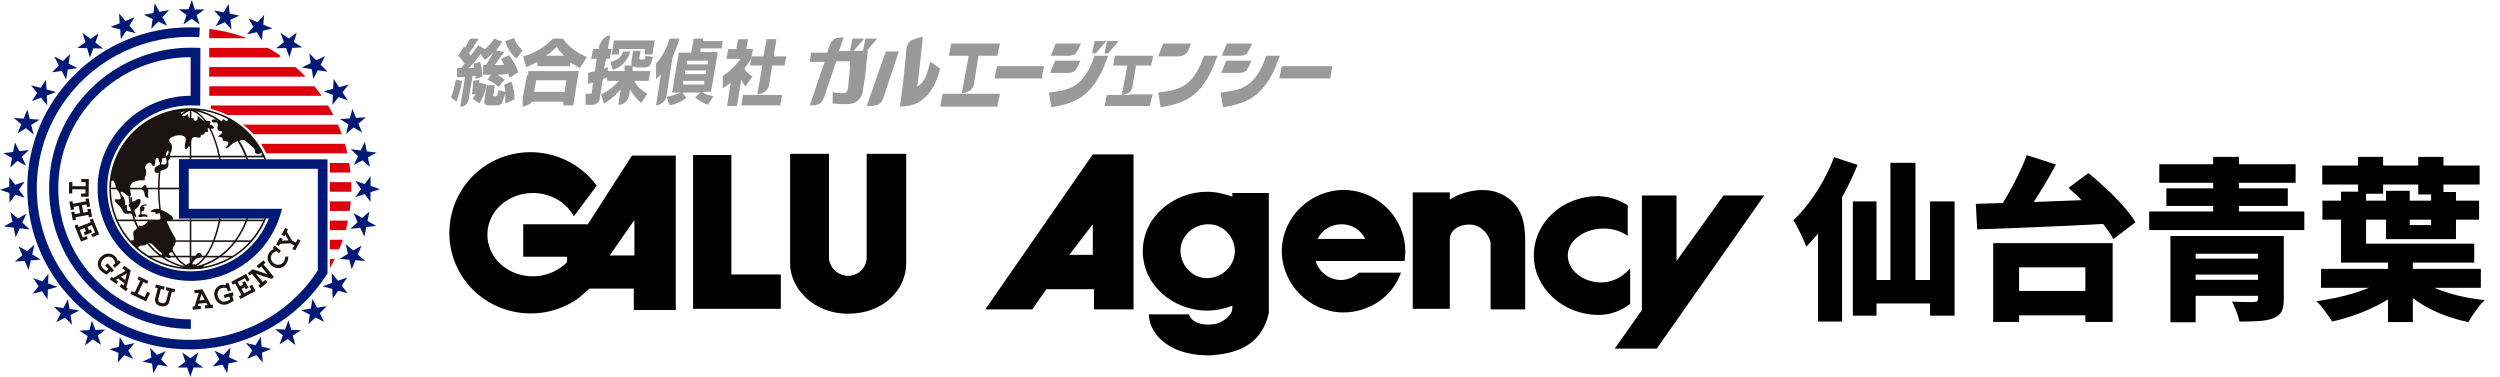
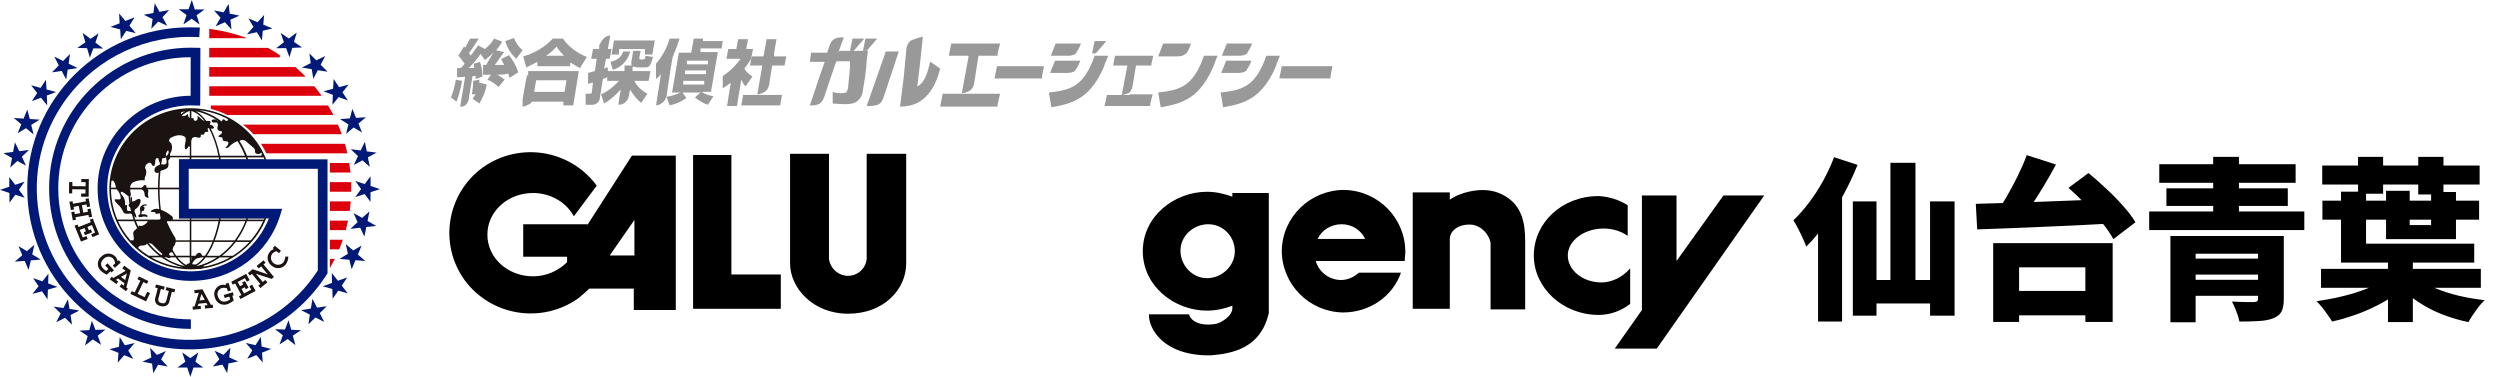
<svg xmlns="http://www.w3.org/2000/svg" width="345" height="52" viewBox="0 0 345 52" fill="none">
  <path d="M260.876 22.464H264.332V40.944H260.876V22.464ZM255.692 27.792H258.956V43.56H255.692V27.792ZM266.348 27.792H269.732V43.56H266.348V27.792ZM257.54 38.64H268.148V41.88H257.54V38.64ZM253.1 21.696L256.34 22.752C255.796 24.112 255.148 25.488 254.396 26.88C253.644 28.256 252.828 29.568 251.948 30.816C251.084 32.048 250.188 33.12 249.26 34.032C249.164 33.744 249.012 33.376 248.804 32.928C248.596 32.464 248.372 32 248.132 31.536C247.892 31.072 247.676 30.696 247.484 30.408C248.22 29.704 248.94 28.888 249.644 27.96C250.348 27.032 250.996 26.032 251.588 24.96C252.18 23.888 252.684 22.8 253.1 21.696ZM250.892 28.584L254.204 25.272V25.296V44.376H250.892V28.584ZM276.62 40.152H289.7V43.512H276.62V40.152ZM275.06 33.552H291.548V44.424H287.78V36.888H278.636V44.424H275.06V33.552ZM279.692 21.408L283.724 22.704C283.18 23.728 282.596 24.752 281.972 25.776C281.364 26.784 280.756 27.736 280.148 28.632C279.54 29.528 278.956 30.328 278.396 31.032L275.228 29.784C275.772 29.032 276.316 28.184 276.86 27.24C277.42 26.28 277.948 25.296 278.444 24.288C278.94 23.28 279.356 22.32 279.692 21.408ZM285.452 25.92L288.212 23.88C288.996 24.52 289.804 25.232 290.636 26.016C291.484 26.8 292.268 27.6 292.988 28.416C293.708 29.216 294.276 29.968 294.692 30.672L291.644 33C291.276 32.312 290.756 31.552 290.084 30.72C289.412 29.888 288.668 29.056 287.852 28.224C287.036 27.376 286.236 26.608 285.452 25.92ZM272.66 28.128C273.908 28.096 275.292 28.056 276.812 28.008C278.332 27.96 279.924 27.904 281.588 27.84C283.252 27.776 284.932 27.712 286.628 27.648C288.324 27.584 289.98 27.52 291.596 27.456L291.452 30.84C289.804 30.936 288.132 31.024 286.436 31.104C284.756 31.168 283.1 31.24 281.468 31.32C279.852 31.384 278.308 31.448 276.836 31.512C275.38 31.56 274.052 31.608 272.852 31.656L272.66 28.128ZM299.516 32.568H312.62V35.016H302.996V44.472H299.516V32.568ZM311.612 32.568H315.164V41.256C315.164 42.04 315.052 42.632 314.828 43.032C314.604 43.432 314.212 43.736 313.652 43.944C313.092 44.152 312.428 44.272 311.66 44.304C310.892 44.352 310.02 44.376 309.044 44.376C308.964 43.96 308.82 43.488 308.612 42.96C308.42 42.448 308.22 42 308.012 41.616C308.364 41.632 308.748 41.648 309.164 41.664C309.596 41.68 309.988 41.688 310.34 41.688C310.692 41.688 310.924 41.688 311.036 41.688C311.26 41.672 311.412 41.632 311.492 41.568C311.572 41.504 311.612 41.384 311.612 41.208V32.568ZM301.724 35.688H312.548V37.896H301.724V35.688ZM296.588 29.184H317.996V31.752H296.588V29.184ZM297.98 22.656H316.796V25.224H297.98V22.656ZM298.964 25.992H315.716V28.416H298.964V25.992ZM301.724 38.616H312.644V40.824H301.724V38.616ZM305.42 21.648H308.972V30.936H305.42V21.648ZM320.468 22.848H342.188V25.464H320.468V22.848ZM320.492 27.696H342.116V30.312H320.492V27.696ZM325.412 21.648H328.868V26.736H325.412V21.648ZM333.716 21.648H337.196V26.832H333.716V21.648ZM320.3 37.104H342.356V39.72H320.3V37.104ZM329.54 35.688H332.972V44.448H329.54V35.688ZM328.844 38.688L331.412 39.912C330.836 40.424 330.18 40.912 329.444 41.376C328.708 41.824 327.916 42.24 327.068 42.624C326.236 43.008 325.372 43.344 324.476 43.632C323.596 43.936 322.716 44.184 321.836 44.376C321.676 44.104 321.468 43.792 321.212 43.44C320.972 43.088 320.716 42.744 320.444 42.408C320.172 42.072 319.916 41.792 319.676 41.568C320.54 41.44 321.412 41.288 322.292 41.112C323.172 40.92 324.02 40.704 324.836 40.464C325.652 40.208 326.404 39.936 327.092 39.648C327.78 39.344 328.364 39.024 328.844 38.688ZM333.692 38.352C334.316 38.88 335.108 39.352 336.068 39.768C337.028 40.168 338.092 40.512 339.26 40.8C340.428 41.072 341.636 41.28 342.884 41.424C342.628 41.664 342.356 41.96 342.068 42.312C341.796 42.68 341.532 43.048 341.276 43.416C341.02 43.8 340.812 44.144 340.652 44.448C339.692 44.256 338.756 44 337.844 43.68C336.948 43.376 336.084 43.008 335.252 42.576C334.436 42.144 333.676 41.664 332.972 41.136C332.268 40.592 331.636 40 331.076 39.36L333.692 38.352ZM323.06 26.448H326.516V33.624H341.444V36.24H323.06V26.448ZM329.276 26.328H332.54V31.056H335.492V26.496H338.924V33H329.276V26.328Z" fill="black" />
  <g clip-path="url(#clip0_108_854)">
-     <path d="M38.616 32.815L38.105 33.762L38.488 33.965L38.659 33.652L40.082 33.576L40.619 33.864L40.346 34.362L40.73 34.565L41.472 33.187L41.088 32.984L40.824 33.475L40.295 33.187L39.571 31.97L39.741 31.648L39.358 31.445L38.846 32.392L39.23 32.595L39.349 32.375L39.827 33.17L38.897 33.212L39.017 33.001L38.624 32.79L38.616 32.815Z" fill="#1A1311" />
    <path d="M37.218 34.776C36.766 35.326 36.852 36.138 37.406 36.594C37.431 36.611 37.448 36.628 37.474 36.645C38.002 37.144 38.846 37.127 39.349 36.594C39.366 36.569 39.392 36.552 39.409 36.527C39.656 36.205 39.784 35.808 39.792 35.411H39.375C39.358 35.724 39.247 36.019 39.059 36.265C38.667 36.637 38.045 36.628 37.67 36.239C37.355 35.918 37.303 35.428 37.542 35.047C37.704 34.861 37.917 34.726 38.147 34.658L38.497 34.937L38.77 34.607L37.917 33.914L37.644 34.252L37.798 34.379C37.559 34.447 37.355 34.59 37.201 34.785L37.218 34.776Z" fill="#1A1311" />
    <path d="M26.571 42.31L26.614 42.741L27.731 42.632L27.688 42.2L27.287 42.242L27.39 41.913L28.481 41.803L28.651 42.107L28.259 42.15L28.302 42.581L29.401 42.471L29.359 42.04L29.095 42.065L27.944 39.926L26.81 40.036L26.853 40.467L27.432 40.408L26.853 42.285L26.571 42.31ZM27.807 40.56L28.259 41.389L27.526 41.465L27.807 40.56Z" fill="#1A1311" />
    <path d="M34.2 37.684L34.481 38.023L34.763 37.794L35.922 39.19L35.649 39.418L35.931 39.756L36.894 38.97L36.613 38.632L36.263 38.919L35.317 37.778L37.482 38.488L37.806 38.226L36.365 36.492L36.647 36.264L36.365 35.926L35.411 36.704L35.692 37.042L36.033 36.763L36.945 37.862L34.865 37.152L34.209 37.684H34.2Z" fill="#1A1311" />
    <path d="M31.916 38.903L32.121 39.284L32.445 39.115L33.306 40.704L32.973 40.882L33.178 41.262L35.266 40.146L34.797 39.284L34.414 39.487L34.67 39.969L33.672 40.501L33.331 39.876L33.775 39.639L33.919 39.909L34.303 39.706L33.8 38.785L33.416 38.988L33.561 39.258L33.118 39.495L32.803 38.912L33.8 38.379L34.064 38.869L34.448 38.666L33.971 37.787L31.891 38.903H31.916Z" fill="#1A1311" />
    <path d="M30.467 39.334C29.776 39.562 29.401 40.298 29.631 40.991C29.64 41.016 29.648 41.05 29.665 41.075C29.844 41.769 30.552 42.192 31.251 42.014C31.294 42.006 31.328 41.997 31.37 41.98C31.694 41.862 31.993 41.684 32.257 41.464L32.052 40.805L32.257 40.746L32.129 40.331L30.876 40.712L31.004 41.126L31.643 40.932L31.762 41.329L31.617 41.414C31.498 41.481 31.37 41.541 31.234 41.574C30.995 41.667 30.722 41.642 30.492 41.515C30.288 41.371 30.143 41.169 30.083 40.932C29.887 40.492 30.083 39.976 30.526 39.782C30.552 39.773 30.578 39.765 30.603 39.757C30.842 39.689 31.089 39.706 31.319 39.79L31.447 40.205L31.865 40.078L31.541 39.029L31.123 39.156L31.183 39.359C30.953 39.275 30.705 39.275 30.475 39.342L30.467 39.334Z" fill="#1A1311" />
    <path d="M14.739 37.904L15.251 37.44L15.396 37.592L15.72 37.296L14.842 36.332L14.518 36.628L14.97 37.118L14.654 37.397L14.518 37.304C14.407 37.228 14.296 37.127 14.211 37.025C14.023 36.848 13.93 36.594 13.947 36.34C13.989 36.095 14.117 35.884 14.313 35.723C14.629 35.359 15.183 35.317 15.558 35.63C15.583 35.647 15.6 35.672 15.617 35.689C15.779 35.875 15.873 36.103 15.89 36.349L15.566 36.636L15.856 36.958L16.674 36.222L16.376 35.901L16.214 36.044C16.189 35.799 16.086 35.579 15.916 35.402C15.413 34.877 14.577 34.852 14.049 35.351C14.023 35.368 14.006 35.393 13.981 35.419C13.418 35.867 13.341 36.687 13.793 37.236C13.819 37.27 13.844 37.296 13.87 37.321C14.117 37.558 14.407 37.761 14.722 37.896L14.739 37.904Z" fill="#1A1311" />
    <path d="M9.539 25.121L9.521 26.686H9.965V26.119L11.797 26.136V26.711H11.201V27.151H12.232L12.258 24.707H11.226V25.13H11.815V25.705L9.99 25.688V25.121H9.556H9.539Z" fill="#1A1311" />
    <path d="M20.715 40.45L20.314 40.264L19.956 41.008L18.992 40.552L19.777 38.92L20.288 39.165L20.476 38.776L19.163 38.15L18.975 38.539L19.376 38.734L18.583 40.366L18.183 40.171L17.995 40.56L20.152 41.592L20.706 40.45H20.715Z" fill="#1A1311" />
    <path d="M13.111 32.105L12.591 32.316L12.753 32.722L13.682 32.35L12.804 30.16L12.395 30.321L12.531 30.659L10.835 31.335L10.698 30.989L10.289 31.149L11.176 33.339L12.096 32.976L11.934 32.57L11.423 32.773L11.005 31.733L11.67 31.471L11.858 31.927L11.568 32.046L11.73 32.452L12.71 32.063L12.548 31.657L12.258 31.775L12.071 31.31L12.693 31.065L13.119 32.105H13.111Z" fill="#1A1311" />
    <path d="M17.135 36.68L16.87 37.026L17.339 37.373L15.634 38.362L15.413 38.193L15.148 38.54L16.052 39.208L16.316 38.861L15.992 38.616L16.291 38.438L17.169 39.089L17.084 39.428L16.768 39.191L16.504 39.538L17.382 40.189L17.646 39.842L17.433 39.681L18.047 37.331L17.135 36.654V36.68ZM17.28 38.65L16.691 38.21L17.51 37.737L17.28 38.65Z" fill="#1A1311" />
    <path d="M21.593 41.93C21.746 42.09 21.951 42.2 22.172 42.242C22.368 42.293 22.564 42.293 22.76 42.259C23.076 42.175 23.323 41.913 23.374 41.592L23.715 40.264L24.065 40.349L24.175 39.926L22.974 39.621L22.863 40.044L23.297 40.154L22.991 41.355C22.888 41.752 22.726 41.938 22.274 41.82C21.771 41.693 21.814 41.397 21.874 41.152L22.198 39.875L22.615 39.985L22.726 39.562L21.524 39.258L21.413 39.681L21.771 39.774L21.456 41.008C21.32 41.321 21.371 41.676 21.593 41.938V41.93Z" fill="#1A1311" />
    <path d="M10.272 29.196L9.838 29.272L10.051 30.405L10.485 30.329L10.417 29.983L12.207 29.653L12.275 29.999L12.71 29.923L12.497 28.79L12.062 28.866L12.131 29.221L11.491 29.34L11.304 28.334L11.943 28.215L12.011 28.579L12.446 28.503L12.233 27.361L11.798 27.437L11.866 27.784L10.076 28.114L10.008 27.767L9.573 27.843L9.786 28.985L10.221 28.909L10.153 28.545L10.869 28.41L11.056 29.416L10.332 29.551L10.264 29.188L10.272 29.196Z" fill="#1A1311" />
    <path d="M50.321 26.779L51.131 27.861V26.517L52.435 26.102L51.139 25.663V24.318L50.33 25.401L49.034 24.978L49.827 26.094L49.025 27.193L50.321 26.779Z" fill="#001976" />
    <path d="M49.749 20.759L48.402 20.59L49.4 21.537L48.829 22.771L50.022 22.12L51.028 23.033L50.772 21.714L51.966 21.063L50.61 20.885L50.355 19.566L49.758 20.784L49.749 20.759Z" fill="#001976" />
    <path d="M41.669 9.318L43.024 9.555L43.237 10.89L43.859 9.69L45.206 9.893L44.252 8.937L44.874 7.737L43.646 8.328L42.692 7.373L42.879 8.709L41.66 9.318H41.669Z" fill="#001976" />
    <path d="M13.171 45.524L12.685 44.256L12.318 45.558L10.963 45.626L12.097 46.37L11.73 47.672L12.813 46.843L13.947 47.587L13.486 46.319L14.552 45.482L13.179 45.524H13.171Z" fill="#001976" />
-     <path d="M2.736 31.504L4.092 31.657L3.086 30.726L3.64 29.492L2.455 30.16L1.44 29.264L1.713 30.583L0.528 31.251L1.884 31.42L2.157 32.739L2.736 31.513V31.504Z" fill="#001976" />
    <path d="M6.65 39.115L6.684 37.762L5.848 38.827L4.561 38.379L5.32 39.495L4.484 40.56L5.797 40.197L6.556 41.313L6.616 39.96L7.928 39.588L6.641 39.115H6.65Z" fill="#001976" />
    <path d="M9.599 42.631L9.369 41.295L8.755 42.504L7.408 42.31L8.371 43.257L7.758 44.466L8.977 43.857L9.94 44.804L9.735 43.468L10.946 42.851L9.591 42.631H9.599Z" fill="#001976" />
    <path d="M1.313 27.971L2.114 26.88L3.41 27.286L2.609 26.178L3.393 25.07L2.097 25.502L1.279 24.428V25.772L0 26.203L1.296 26.626L1.313 27.971Z" fill="#001976" />
    <path d="M4.45 35.089L4.748 33.77L3.717 34.657L2.549 33.972L3.077 35.215L2.046 36.103L3.41 36.002L3.938 37.245L4.262 35.934L5.618 35.824L4.45 35.105V35.089Z" fill="#001976" />
    <path d="M12.02 6.663L12.403 7.957L12.88 6.672L14.244 6.697L13.162 5.877L13.605 4.6L12.488 5.361L11.406 4.541L11.781 5.843L10.664 6.604L12.028 6.655L12.02 6.663Z" fill="#001976" />
    <path d="M4.382 13.951L5.661 13.486L6.513 14.543L6.462 13.181L7.732 12.7L6.419 12.344L6.343 11L5.601 12.125L4.288 11.769L5.132 12.835L4.39 13.959L4.382 13.951Z" fill="#001976" />
    <path d="M2.43 18.389L3.589 17.688L4.629 18.558L4.314 17.231L5.465 16.512L4.109 16.419L3.768 15.117L3.257 16.369L1.901 16.276L2.941 17.155L2.43 18.398V18.389Z" fill="#001976" />
    <path d="M8.499 9.766L9.13 10.967L9.343 9.614L10.69 9.385L9.471 8.785L9.658 7.449L8.712 8.413L7.493 7.813L8.115 9.022L7.169 9.986L8.516 9.783L8.499 9.766Z" fill="#001976" />
    <path d="M43.74 42.437L43.126 41.236L42.896 42.581L41.549 42.801L42.759 43.418L42.563 44.754L43.526 43.807L44.737 44.424L44.132 43.206L45.095 42.259L43.748 42.454L43.74 42.437Z" fill="#001976" />
    <path d="M40.185 45.497L39.818 44.195L39.324 45.472L37.96 45.43L39.034 46.267L38.574 47.535L39.699 46.791L40.765 47.628L40.407 46.318L41.532 45.574L40.176 45.506L40.185 45.497Z" fill="#001976" />
    <path d="M47.908 38.293L46.63 38.741L45.786 37.676L45.82 39.037L44.541 39.511L45.854 39.883L45.913 41.227L46.672 40.111L47.985 40.483L47.158 39.409L47.917 38.293H47.908Z" fill="#001976" />
    <path d="M49.912 33.88L48.744 34.565L47.712 33.685L48.011 35.022L46.852 35.732L48.207 35.842L48.531 37.152L49.051 35.909L50.406 36.019L49.383 35.123L49.903 33.88H49.912Z" fill="#001976" />
-     <path d="M50.994 29.162L49.98 30.067L48.795 29.407L49.349 30.659L48.352 31.58L49.707 31.428L50.287 32.646L50.551 31.327L51.906 31.174L50.721 30.498L50.986 29.171L50.994 29.162Z" fill="#001976" />
+     <path d="M50.994 29.162L49.98 30.067L48.795 29.407L49.349 30.659L48.352 31.58L49.707 31.428L50.287 32.646L50.551 31.327L51.906 31.174L50.721 30.498L50.986 29.171Z" fill="#001976" />
    <path d="M31.796 47.975L30.85 48.965L29.606 48.407L30.27 49.582L29.358 50.58L30.688 50.317L31.353 51.493L31.532 50.148L32.862 49.886L31.634 49.311L31.796 47.967V47.975Z" fill="#001976" />
    <path d="M36.102 47.823L35.991 46.478L35.258 47.637L33.928 47.333L34.814 48.356L34.115 49.514L35.368 48.998L36.255 50.021L36.161 48.668L37.414 48.153L36.093 47.823H36.102Z" fill="#001976" />
    <path d="M22.914 48.423L21.66 48.981L20.723 47.992L20.885 49.328L19.657 49.911L20.987 50.174L21.149 51.51L21.823 50.334L23.152 50.588L22.232 49.59L22.897 48.415L22.914 48.423Z" fill="#001976" />
    <path d="M27.381 48.627L26.256 49.422L25.147 48.635L25.574 49.921L24.482 50.724H25.838L26.264 52.009L26.699 50.724H28.054L26.963 49.921L27.372 48.635L27.381 48.627Z" fill="#001976" />
    <path d="M17.245 47.662L16.52 46.512L16.418 47.856L15.097 48.186L16.35 48.693L16.247 50.038L17.143 49.014L18.396 49.53L17.697 48.372L18.575 47.34L17.236 47.645L17.245 47.662Z" fill="#001976" />
    <path d="M1.398 23.126L2.395 22.213L3.588 22.864L3.017 21.621L4.006 20.691L2.659 20.86L2.063 19.643L1.807 20.962L0.46 21.131L1.653 21.799L1.406 23.126H1.398Z" fill="#001976" />
    <path d="M16.581 4.066L16.675 5.411L17.416 4.261L18.738 4.582L17.86 3.542L18.567 2.392L17.305 2.891L16.436 1.859L16.513 3.212L15.251 3.711L16.564 4.058L16.581 4.066Z" fill="#001976" />
    <path d="M45.522 35.732V37.018C45.76 36.595 45.99 36.172 46.212 35.732H45.522Z" fill="#DC000C" />
    <path d="M47.312 33.086H45.522V34.405H46.809C46.988 33.974 47.158 33.534 47.312 33.086Z" fill="#DC000C" />
    <path d="M48.48 25.999C48.48 25.712 48.48 25.424 48.462 25.137H45.522V26.456H48.471C48.471 26.303 48.471 26.151 48.471 25.999H48.48Z" fill="#DC000C" />
    <path d="M48.403 27.793H45.522V29.112H48.258C48.318 28.672 48.369 28.233 48.403 27.793Z" fill="#DC000C" />
    <path d="M48.028 30.439H45.522V31.759H47.712C47.832 31.327 47.934 30.888 48.028 30.439Z" fill="#DC000C" />
    <path d="M29.095 14.551V15.024C29.879 15.227 30.646 15.506 31.371 15.87H46.008C45.777 15.422 45.522 14.982 45.266 14.551H29.103H29.095Z" fill="#DC000C" />
    <path d="M34.976 18.516H47.166C47.004 18.068 46.825 17.628 46.638 17.197H33.544C34.055 17.595 34.533 18.034 34.968 18.516H34.976Z" fill="#DC000C" />
    <path d="M48.369 23.809C48.326 23.37 48.266 22.922 48.198 22.49H45.522V23.809H48.369Z" fill="#DC000C" />
    <path d="M47.601 19.844H36.008C36.289 20.267 36.536 20.706 36.758 21.163H47.942C47.84 20.715 47.729 20.275 47.601 19.844Z" fill="#DC000C" />
    <path d="M48.079 17.148L47.763 18.467L48.803 17.596L49.971 18.298L49.459 17.055L50.499 16.184L49.136 16.268L48.624 15.025L48.283 16.336L46.928 16.437L48.087 17.173L48.079 17.148Z" fill="#001976" />
    <path d="M43.373 11.904H28.881V13.223H44.396C44.072 12.767 43.731 12.327 43.381 11.904H43.373Z" fill="#DC000C" />
    <path d="M38.625 7.618C38.088 7.255 37.534 6.916 36.963 6.604H28.873V7.923H38.617V7.618H38.625Z" fill="#DC000C" />
    <path d="M45.93 13.105L45.879 14.458L46.731 13.401L48.01 13.858L47.26 12.733L48.112 11.676L46.791 12.023L46.041 10.898L45.964 12.243L44.651 12.598L45.93 13.088V13.105Z" fill="#001976" />
    <path d="M20.885 3.965L21.84 2.984L23.076 3.559L22.42 2.375L23.34 1.386L22.011 1.631L21.354 0.447L21.167 1.792L19.837 2.037L21.056 2.629L20.877 3.965H20.885Z" fill="#001976" />
    <path d="M25.31 3.365L26.444 2.587L27.543 3.382L27.134 2.097L28.234 1.302H26.878L26.469 0L26.017 1.277H24.662L25.745 2.08L25.31 3.357V3.365Z" fill="#001976" />
    <path d="M40.765 9.258H28.873V10.577H42.171C41.72 10.112 41.251 9.672 40.765 9.258Z" fill="#DC000C" />
    <path d="M28.873 3.982V5.276H34.099C32.419 4.633 30.663 4.202 28.873 3.982Z" fill="#DC000C" />
    <path d="M35.437 4.431L36.144 5.589L36.263 4.245L37.585 3.923L36.331 3.399L36.451 2.055L35.539 3.069L34.286 2.545L34.976 3.712L34.081 4.735L35.428 4.448L35.437 4.431Z" fill="#001976" />
    <path d="M39.477 6.629L39.946 7.898L40.329 6.604L41.693 6.545L40.568 5.784L40.952 4.49L39.861 5.31L38.735 4.549L39.179 5.826L38.105 6.655L39.477 6.638V6.629Z" fill="#001976" />
    <path d="M29.768 3.619L31.03 3.069L31.95 4.067L31.797 2.722L33.033 2.156L31.703 1.885L31.55 0.541L30.859 1.708L29.529 1.437L30.433 2.443L29.759 3.619H29.768Z" fill="#001976" />
    <path d="M19.334 29.585C19.334 29.585 18.992 29.568 19.137 29.906C19.137 29.906 19.154 30.033 19.53 29.94C19.768 29.856 20.024 29.856 20.263 29.94C20.263 29.94 20.561 29.83 20.229 29.678C20.229 29.678 20.067 29.5 19.64 29.577C19.64 29.577 19.444 29.661 19.572 29.12L19.819 29.103C19.819 29.103 20.101 28.553 19.854 28.57C19.854 28.57 19.657 28.444 19.964 28.376C19.964 28.376 20.425 28.393 20.212 28.215C20.212 28.215 19.751 28.131 19.572 28.376C19.572 28.376 19.308 28.427 19.308 28.892C19.359 29.12 19.376 29.365 19.342 29.602L19.334 29.585Z" fill="#1A1311" />
    <path d="M36.733 21.992C34.473 16.277 27.969 13.461 22.207 15.71C16.444 17.959 13.605 24.402 15.873 30.118C17.561 34.371 21.695 37.17 26.307 37.17C26.665 37.17 27.014 37.153 27.355 37.119C27.517 37.119 27.662 37.119 27.773 37.119C27.816 37.102 27.85 37.085 27.884 37.06C31.865 36.493 35.232 33.864 36.724 30.16V30.101H24.764V22.06H36.741V22.001L36.733 21.992ZM26.682 36.502C26.682 36.502 26.443 36.468 26.588 36.248C26.588 36.248 26.938 35.622 27.347 35.622C27.475 35.614 27.603 35.58 27.713 35.521H28.123C27.824 35.91 27.449 36.248 27.032 36.51C26.921 36.468 26.793 36.459 26.682 36.51V36.502ZM27.159 36.722V36.688C27.637 36.375 28.054 35.977 28.387 35.521H29.947C29.094 36.079 28.148 36.493 27.159 36.722ZM28.549 35.301C28.958 34.701 29.291 34.058 29.555 33.39H32.248C31.686 34.117 31.012 34.76 30.271 35.301H28.549ZM28.08 36.798C28.08 36.798 28.114 36.713 28.123 36.671C28.915 36.392 29.657 36.003 30.339 35.521H31.729C30.595 36.163 29.359 36.595 28.072 36.806L28.08 36.798ZM32.104 35.301H30.637C31.353 34.752 31.984 34.109 32.53 33.39H34.422C33.74 34.126 32.965 34.777 32.112 35.301H32.104ZM34.226 30.152H36.477C36.451 30.203 36.434 30.253 36.417 30.304H34.175C34.192 30.253 34.201 30.203 34.218 30.152H34.226ZM36.315 30.524C35.88 31.479 35.3 32.367 34.61 33.162H32.675C33.263 32.35 33.732 31.462 34.09 30.524H36.306H36.315ZM30.458 30.152H33.996C33.979 30.203 33.962 30.253 33.945 30.304H30.433C30.433 30.253 30.441 30.203 30.458 30.152ZM33.86 30.524C33.502 31.462 33.007 32.35 32.41 33.162H29.64C29.964 32.3 30.211 31.42 30.39 30.524H33.86ZM26.409 30.152H30.228C30.22 30.203 30.211 30.253 30.203 30.304H26.401V30.152H26.409ZM26.409 30.524H30.16C29.981 31.42 29.734 32.308 29.41 33.162H26.401V30.524H26.409ZM26.409 33.382H29.325C29.06 34.058 28.711 34.701 28.285 35.293H27.867C27.867 35.233 27.867 35.174 27.841 35.123C27.841 35.123 27.509 34.54 27.049 35.183C27.032 35.225 27.006 35.259 26.972 35.301H26.401V33.39L26.409 33.382ZM26.409 35.521H26.46C26.426 35.639 26.418 35.758 26.435 35.885C26.435 35.918 26.418 35.952 26.401 35.986V35.529L26.409 35.521ZM25.02 15.482C25.199 15.431 25.378 15.38 25.557 15.347C25.344 15.465 25.148 15.609 24.968 15.769C24.951 15.676 24.968 15.575 25.011 15.49L25.02 15.482ZM23.195 20.733C23.315 20.902 23.306 21.13 23.178 21.291C23.119 21.35 23.067 21.426 23.033 21.502H22.914C22.914 21.502 22.906 21.468 22.897 21.451C22.872 21.181 22.991 20.91 23.195 20.733ZM22.394 21.866C22.445 21.832 22.496 21.823 22.556 21.823C22.667 21.84 22.786 21.806 22.872 21.73H22.948C22.914 21.883 22.931 22.043 22.991 22.178C23.067 22.796 22.607 22.694 22.607 22.694C22.488 22.677 22.369 22.677 22.249 22.694C22.283 22.407 22.334 22.136 22.386 21.857L22.394 21.866ZM18.584 25.07C19.027 24.893 19.504 24.833 19.973 24.893C19.939 24.656 19.99 24.419 20.11 24.216C20.237 23.878 20.212 23.506 20.033 23.193C20.007 22.922 20.152 22.669 20.399 22.55C20.74 22.288 20.885 22.593 20.885 22.593C21.047 23.049 21.328 22.855 21.328 22.855C21.405 22.627 21.439 22.39 21.431 22.153C21.533 21.595 21.874 21.891 21.874 21.891C21.934 22.314 22.011 22.441 22.079 22.457C22.062 22.55 22.045 22.643 22.036 22.745C21.9 22.779 21.772 22.838 21.652 22.914C21.388 23.049 21.252 23.345 21.328 23.633C21.414 23.827 21.635 23.92 21.831 23.836C21.857 23.827 21.883 23.81 21.908 23.793C21.84 24.478 21.806 25.18 21.806 25.907H20.212C20.212 25.907 20.212 25.873 20.212 25.857C20.246 25.561 20.084 25.552 20.084 25.552C19.888 25.451 19.709 25.78 19.709 25.78C19.649 25.814 19.59 25.857 19.538 25.907H17.961C17.953 25.527 18.2 25.189 18.575 25.079L18.584 25.07ZM19.513 26.119C19.573 26.178 19.649 26.229 19.734 26.254C19.854 26.381 19.922 26.541 19.948 26.71C19.93 27.167 20.178 27.201 20.178 27.201C20.57 27.497 20.485 27.116 20.485 27.116C20.34 26.905 20.468 26.372 20.468 26.372C20.519 26.144 20.34 26.144 20.34 26.144C20.331 26.136 20.323 26.127 20.314 26.119H21.806C21.806 27.04 21.866 27.953 21.976 28.867C21.61 28.748 21.201 28.816 20.894 29.061C20.894 29.061 20.553 29.273 21.269 29.273C21.269 29.273 21.516 29.239 21.448 29.433C21.448 29.433 21.482 29.628 21.891 29.45C21.942 29.433 21.993 29.433 22.045 29.433C22.079 29.67 22.121 29.907 22.164 30.143C22.121 30.211 22.053 30.27 21.976 30.304H21.269C21.149 30.287 21.022 30.287 20.902 30.304H18.669C18.609 30.135 18.549 29.957 18.498 29.788C18.805 30.135 18.822 30.017 18.822 30.017C18.805 29.78 18.737 29.552 18.618 29.34C18.507 29.146 18.575 28.909 18.771 28.799C18.78 28.799 18.788 28.791 18.805 28.782C19.146 28.528 19.368 28.148 19.41 27.725C19.393 27.243 18.865 27.548 18.865 27.548C18.754 27.632 18.635 27.7 18.498 27.75C18.234 27.911 18.234 27.75 18.234 27.75C18.217 27.59 18.217 27.328 18.217 27.328C18.14 27.006 18.055 27.269 18.055 27.269L18.072 27.59C18.089 27.7 18.081 27.801 18.064 27.911C18.021 27.641 17.995 27.37 17.97 27.091C18.149 26.973 17.995 26.448 17.995 26.448C17.978 26.347 17.97 26.237 17.961 26.136H19.513V26.119ZM22.386 35.039C22.386 35.039 22.454 35.123 22.283 35.2C22.283 35.2 22.266 35.217 22.266 35.225C21.618 34.743 21.03 34.176 20.519 33.551C20.749 33.534 20.971 33.635 21.115 33.804C21.508 34.244 21.934 34.658 22.394 35.047L22.386 35.039ZM20.399 30.524C20.331 30.591 20.28 30.676 20.246 30.761C20.246 30.761 19.786 31.217 19.393 31.183C19.393 31.183 19.248 31.023 19.112 31.251C19.112 31.251 19.112 31.268 19.087 31.285C18.967 31.031 18.856 30.777 18.754 30.515H20.399V30.524ZM17.586 26.973C17.637 27.006 17.689 27.032 17.74 27.057C17.765 27.412 17.808 27.767 17.867 28.114C17.714 28.224 17.765 28.351 17.765 28.351C17.765 28.461 17.833 28.554 17.944 28.571V28.588C17.987 28.765 18.029 28.943 18.072 29.112C17.893 29.154 17.706 29.129 17.544 29.044C17.484 29.002 17.527 28.486 17.527 28.486C17.569 28.122 17.305 28.368 17.305 28.368C17.262 28.275 17.254 28.173 17.262 28.072C17.279 27.86 17.245 27.649 17.16 27.455C17.066 27.192 16.904 26.956 16.7 26.778C16.453 25.966 17.586 26.989 17.586 26.989V26.973ZM15.378 24.969C15.771 24.69 15.975 25.73 15.975 25.73C15.975 25.789 15.984 25.848 16.001 25.899H15.319C15.327 25.586 15.344 25.282 15.378 24.969ZM15.319 26.119H16.103C16.171 26.229 16.256 26.322 16.35 26.406C16.793 27.226 16.631 27.429 16.631 27.429C16.631 27.564 16.069 27.505 16.069 27.505C15.319 27.404 16.512 28.444 16.512 28.444C16.691 28.638 16.836 28.858 16.938 29.103C17.083 29.645 17.748 29.484 17.748 29.484C17.902 29.45 18.055 29.475 18.192 29.543C18.268 29.797 18.345 30.05 18.43 30.296H16.197C15.626 28.977 15.327 27.556 15.319 26.119ZM18.549 31.826C18.549 31.826 18.285 32.004 18.422 32.477C18.422 32.477 18.532 33.044 18.405 33.162H17.995C17.305 32.367 16.725 31.479 16.291 30.524H18.507C18.635 30.854 18.771 31.166 18.925 31.479C18.805 31.606 18.686 31.724 18.549 31.826ZM19.061 34.219C19.104 34.041 19.257 33.906 19.445 33.889C19.445 33.889 20.152 33.923 20.246 33.661C20.263 33.652 20.271 33.635 20.288 33.627C20.783 34.244 21.354 34.802 21.976 35.293H20.51C19.999 34.971 19.513 34.616 19.052 34.219H19.061ZM25.165 36.882C23.656 36.73 22.198 36.265 20.885 35.513H22.275C23.153 36.138 24.133 36.595 25.173 36.874L25.165 36.882ZM22.667 35.513H23.033C23.033 35.513 23.05 35.521 23.059 35.529C23.059 35.529 23.502 35.775 23.519 35.513H24.218C24.576 36.011 25.028 36.426 25.548 36.739C24.517 36.51 23.536 36.096 22.658 35.513H22.667ZM23.562 34.844C23.63 34.844 23.69 34.819 23.741 34.777C23.843 34.954 23.954 35.132 24.065 35.293H23.46C23.46 35.293 23.409 35.217 23.374 35.183C23.315 35.073 23.349 34.938 23.46 34.878C23.494 34.861 23.519 34.853 23.562 34.853V34.844ZM26.188 36.29C26.145 36.324 26.085 36.358 26.034 36.375C26.034 36.375 25.753 36.349 25.736 36.595C25.25 36.324 24.824 35.961 24.491 35.513H26.188V36.282V36.29ZM26.188 35.293H24.321C24.15 35.047 23.988 34.794 23.843 34.532C23.843 34.481 23.843 34.43 23.843 34.38C23.86 34.185 23.946 33.999 24.09 33.864C24.176 33.712 24.227 33.542 24.244 33.373H26.179V35.284L26.188 35.293ZM26.188 33.162H24.253C24.253 33.044 24.227 32.925 24.184 32.815C23.784 32.19 23.434 31.53 23.136 30.854C23.136 30.854 22.999 30.659 23.067 30.524H26.188V33.162ZM26.188 30.152V30.304H23.792C23.843 30.245 23.869 30.169 23.86 30.093C23.86 30.093 23.894 29.898 23.596 29.738C23.178 29.399 22.701 29.129 22.198 28.943C22.079 28.004 22.019 27.066 22.019 26.127H24.696V30.152H26.188ZM26.188 21.984H24.696V25.899H22.019C22.019 25.113 22.07 24.352 22.138 23.607C22.215 23.548 22.309 23.514 22.403 23.506C22.616 23.438 22.812 23.354 23.008 23.244C23.315 23.066 23.247 22.525 23.247 22.525C23.144 22.187 23.306 22.043 23.306 22.043C23.426 21.976 23.502 21.849 23.485 21.713H26.171V21.976L26.188 21.984ZM26.188 21.502H23.46C23.443 21.367 23.46 21.24 23.519 21.113C23.775 20.707 23.809 20.208 23.622 19.777C23.519 19.693 23.417 19.591 23.34 19.481C23.323 19.27 23.434 19.075 23.622 18.982C24.875 18.323 25.497 18.881 25.497 18.881C25.778 19.042 25.54 19.82 25.54 19.82C25.395 20.741 25.685 20.597 25.685 20.597C25.864 20.538 26.009 20.2 26.009 20.2C26.068 20.217 26.136 20.225 26.196 20.217V21.511L26.188 21.502ZM26.188 16.285C26.085 16.226 26.017 16.141 25.983 16.032C25.906 15.473 25.821 15.829 25.821 15.829C25.454 16.091 25.216 16.023 25.088 15.947C25.403 15.659 25.778 15.44 26.188 15.304V16.285ZM31.439 16.412C31.447 16.522 31.439 16.674 31.353 16.691C31.353 16.691 31.072 16.691 30.987 16.53C30.987 16.53 30.706 16.327 30.663 16.649C30.663 16.691 30.637 16.733 30.595 16.759C29.648 16.032 28.574 15.499 27.415 15.203C28.822 15.347 30.186 15.761 31.43 16.42L31.439 16.412ZM26.409 15.304C27.142 15.566 27.773 16.057 28.216 16.7C28.063 16.649 27.927 16.564 27.816 16.454C27.637 16.268 27.441 16.099 27.227 15.955C27.304 16.15 27.296 16.37 27.21 16.556C26.844 16.877 26.725 16.48 26.725 16.48C26.784 16.218 26.443 16.311 26.409 16.319V15.313V15.304ZM26.409 19.422C26.426 19.304 26.469 19.185 26.52 19.075C26.844 18.796 27.083 18.932 27.083 18.932C27.833 19.177 27.705 18.712 27.705 18.712C27.662 18.534 27.85 18.568 27.85 18.568C28.216 18.686 28.216 18.365 28.216 18.365C28.233 18.204 28.515 18.204 28.515 18.204C28.898 18.204 28.694 17.942 28.694 17.942C28.549 17.663 28.813 17.68 28.813 17.68H28.839C29.453 18.889 29.887 20.166 30.134 21.494H26.392V19.405L26.409 19.422ZM26.409 21.984V21.722H30.194C30.211 21.806 30.22 21.899 30.237 21.984H26.409ZM29.111 17.756C29.205 17.765 29.308 17.765 29.401 17.756C29.725 17.52 29.342 17.393 29.342 17.393C29.384 17.274 29.197 17.274 29.197 17.274C28.813 17.232 29.035 16.953 29.035 16.953C29.188 16.649 28.702 16.666 28.464 16.7C28.097 16.15 27.611 15.693 27.049 15.347C28.182 15.6 29.248 16.074 30.186 16.75C30.134 16.733 30.092 16.716 30.041 16.691C29.845 16.463 29.521 16.404 29.256 16.547C29.256 16.547 29.018 16.945 29.64 16.911C29.64 16.911 30.007 16.826 30.024 17.055C30.024 17.055 30.126 17.215 30.007 17.613C29.955 17.816 30.075 18.01 30.279 18.061C30.322 18.069 30.365 18.078 30.407 18.069C30.407 18.069 30.808 18.128 30.569 18.433C30.441 18.56 30.296 18.669 30.143 18.754C30.143 18.754 30.058 18.915 30.441 18.932C30.441 18.932 30.723 18.889 30.74 19.228C30.74 19.228 30.637 19.523 31.285 19.507C31.285 19.507 31.626 19.523 31.49 19.887C31.422 20.056 31.311 20.208 31.166 20.327C31.166 20.327 31.021 20.606 31.507 20.344C31.856 19.963 32.291 19.667 32.769 19.473C33.186 20.107 33.536 20.792 33.809 21.494H30.348C30.1 20.2 29.683 18.94 29.094 17.748L29.111 17.756ZM30.458 21.984C30.441 21.899 30.433 21.806 30.416 21.722H33.919C33.953 21.806 33.979 21.899 34.013 21.984H30.467H30.458ZM33.05 19.464C33.348 19.236 33.766 19.287 34.013 19.566C34.013 19.566 34.559 20.006 35.045 20.445C35.164 20.572 35.215 20.741 35.19 20.902C35.19 20.902 35.13 21.139 35.488 21.24C35.65 21.299 35.829 21.257 35.948 21.139C35.948 21.139 36.042 21.079 36.102 21.105L36.136 21.181C36.136 21.248 36.119 21.316 36.093 21.384C36.093 21.384 36.068 21.434 36.033 21.494H34.081C33.809 20.783 33.468 20.107 33.058 19.464H33.05ZM34.243 21.984C34.218 21.899 34.184 21.806 34.158 21.722H36.392C36.426 21.806 36.46 21.899 36.502 21.984H34.252H34.243Z" fill="#1A1311" />
    <path d="M43.859 23.312V37.322C37.551 47.029 24.509 49.819 14.731 43.562C4.945 37.305 2.132 24.369 8.44 14.67C12.319 8.701 18.993 5.091 26.154 5.091L27.501 5.116L27.578 3.797L26.154 3.771C13.776 3.771 3.751 13.723 3.76 26C3.76 38.278 13.793 48.221 26.171 48.212C33.852 48.212 40.995 44.306 45.096 37.872L45.198 37.711V21.984H24.705V30.143H37.099C34.789 36.037 28.098 38.954 22.156 36.663C16.214 34.371 13.273 27.734 15.583 21.84C17.314 17.444 21.585 14.543 26.341 14.543L27.62 14.577L27.637 13.901L27.654 6.604L26.341 6.579C15.532 6.579 6.777 15.271 6.777 25.983C6.777 36.696 15.541 45.388 26.341 45.388V44.069C16.274 44.103 8.073 36.037 8.039 26.051C8.005 16.066 16.137 7.931 26.205 7.898C26.239 7.898 26.282 7.898 26.316 7.898C26.316 8.836 26.307 12.252 26.307 13.216C19.198 13.241 13.452 18.974 13.469 26.026C13.486 33.078 19.274 38.776 26.384 38.76C32.053 38.742 37.04 35.056 38.676 29.67L38.932 28.816H26.043V23.295H43.868L43.859 23.312Z" fill="#001976" />
    <path d="M193.85 36.019C193.85 35.596 193.935 35.173 193.935 34.751C193.935 30.1 190.184 26.296 185.496 26.211C180.807 26.211 176.971 29.931 176.886 34.582C176.886 39.232 180.637 43.037 185.325 43.121C188.905 43.121 192.145 41.008 193.338 37.626H187.541C186.86 38.217 186.007 38.64 185.069 38.64C183.45 38.64 182 37.541 181.574 36.019H193.85ZM185.155 30.946C186.519 30.946 187.797 31.707 188.394 32.975H181.83C182.427 31.707 183.705 30.946 185.155 30.946Z" fill="black" />
    <path d="M221.043 38.979C218.4 38.979 216.355 37.288 216.355 35.258C216.355 33.229 218.571 31.538 221.299 31.538C222.492 31.538 223.686 31.876 224.623 32.553V28.325C223.43 27.564 222.066 27.141 220.617 27.057C215.502 27.057 211.666 30.777 211.666 35.258C211.666 39.74 215.673 43.46 220.617 43.46C222.236 43.46 223.771 42.868 224.964 41.938V37.034C223.941 38.218 222.492 38.979 220.958 38.979H221.043Z" fill="black" />
    <path d="M81.069 30.946H72.204V35.427H78.256V36.188C76.977 37.456 75.272 38.133 73.567 38.133C70.072 38.133 67.259 35.596 67.259 32.383C67.259 29.17 70.072 26.634 73.567 26.634C75.869 26.634 78.085 27.817 79.194 29.846L82.348 25.619C78.682 20.63 71.692 19.531 66.662 23.082C61.633 26.718 60.525 33.651 64.105 38.64C67.771 43.629 74.761 44.728 79.79 41.177C80.302 40.754 80.813 40.331 81.325 39.824H87.463V42.783H93.259V21.476H87.207L81.069 31.03V30.946ZM87.548 35.258H84.138L87.548 30.354V35.258Z" fill="black" />
    <path d="M100.932 21.391H95.647V42.613H107.751V37.878H100.932V21.391Z" fill="black" />
-     <path d="M135.968 42.699H142.446L144.407 39.908H150.971V42.699H156.427V21.307H150.801L135.968 42.699ZM150.801 35.173H147.561L150.801 30.946V35.173Z" fill="black" />
    <path d="M237.836 26.973L231.358 36.02V26.973H226.584V42.784L222.833 48.111H228.63L243.463 26.973H237.836Z" fill="black" />
    <path d="M109.03 21.223V36.358C109.03 39.655 112.098 43.291 117.043 43.291C121.987 43.291 125.056 39.909 125.056 36.358V21.223H119.6V35.766C119.43 37.203 118.151 38.218 116.702 38.049C115.508 37.88 114.571 36.95 114.4 35.766V21.223H108.944H109.03Z" fill="black" />
    <path d="M175.18 26.634H170.066V27.141C168.872 26.718 167.764 26.465 166.571 26.465C162.053 26.465 157.705 29.847 157.705 34.666C157.705 39.486 162.053 42.868 166.571 42.868C167.764 42.868 168.958 42.614 170.066 42.192V42.53C170.066 43.629 168.446 44.644 167.594 44.728C165.121 45.066 164.184 43.967 164.099 43.375H158.558C158.472 45.32 160.518 49.125 167.082 49.041C170.151 48.787 173.987 48.026 175.095 43.206V26.634H175.18ZM166.571 38.387C164.525 38.387 162.905 36.611 162.905 34.582C162.905 32.553 164.695 30.946 166.741 30.946C168.787 30.946 170.407 32.637 170.407 34.666C170.407 36.696 168.617 38.387 166.571 38.387Z" fill="black" />
    <path d="M194.958 26.634V42.614H200.073V32.975C200.073 31.791 201.437 30.777 203.312 31.031C204.506 31.284 205.443 32.299 205.699 33.483V42.699H210.473V33.229C210.473 30.777 210.047 28.156 207.233 26.803C204.506 25.45 201.01 26.803 200.073 27.564V26.549H194.958V26.634Z" fill="black" />
    <path d="M115.679 7.272L116.446 5.158C116.02 5.158 115.594 5.158 115.253 5.327C114.741 5.496 114.486 6.257 114.486 6.257L114.145 7.272H111.928L111.758 8.54H113.804L113.122 10.485L111.758 14.544C112.184 14.544 112.61 14.544 112.951 14.374C113.463 14.205 113.718 13.444 113.718 13.444L115.168 9.132L115.423 8.456H117.299V9.217C117.299 9.555 117.043 11.753 117.043 12.091C116.873 12.852 116.702 12.852 116.191 12.852C115.764 12.852 115.338 12.852 114.912 12.683V14.29C115.338 14.29 115.935 14.374 116.446 14.374C116.958 14.374 117.555 14.374 118.066 14.121C118.492 13.867 118.833 13.444 119.004 12.937C119.259 11.415 119.515 9.978 119.6 8.456L119.771 7.018H115.85L115.679 7.272Z" fill="#999999" />
    <path d="M119.259 5.328H117.64L117.299 7.019H117.81L119.259 5.328Z" fill="#999999" />
    <path d="M119.43 5.328L119.089 7.019H119.6L121.05 5.328H119.43Z" fill="#999999" />
    <path d="M119.685 14.629C120.196 14.629 120.623 14.629 121.134 14.46C121.646 14.29 121.901 13.53 121.901 13.53L124.032 7.104H122.242L119.6 14.629H119.685Z" fill="#999999" />
    <path d="M128.38 8.456C128.124 9.471 127.783 11.331 126.59 11.923L126.931 9.048L127.357 5.074C126.846 5.159 126.42 5.328 125.908 5.497C125.056 5.835 125.056 7.019 125.056 7.019L124.715 10.655L124.203 14.713C125.056 14.713 125.993 14.544 126.761 14.121C128.892 12.853 129.488 10.401 129.744 9.471L128.295 8.456H128.38Z" fill="#999999" />
    <path d="M155.574 9.048L154.807 13.107C155.148 13.107 155.403 12.938 155.744 12.853C156 12.684 156.171 12.346 156.256 12.092L156.767 9.048H158.899V8.794L159.154 7.695H153.869L153.613 9.048H155.659H155.574Z" fill="#999999" />
    <path d="M155.915 13.106H152.761L152.42 14.628H158.728V14.374L159.069 13.021H155.915V13.106Z" fill="#999999" />
    <path d="M143.725 10.824H137.246L137.587 9.133H144.066L143.81 10.486V10.824H143.725Z" fill="#999999" />
    <path d="M183.534 10.824H176.544L176.885 9.133H183.875L183.619 10.486V10.824H183.534Z" fill="#999999" />
    <path d="M133.665 7.78L132.728 12.853C133.154 12.853 133.495 12.684 133.836 12.514C134.177 12.261 134.347 11.923 134.433 11.5L135.029 7.695H137.672V7.357L138.013 6.004H131.278L130.938 7.695H133.58L133.665 7.78Z" fill="#999999" />
    <path d="M135.37 12.938H130.085L129.744 14.713H137.672V14.375L138.013 12.938H135.285H135.37Z" fill="#999999" />
    <path d="M152.675 5.666H151.055L150.714 7.357H151.225L152.675 5.666Z" fill="#999999" />
-     <path d="M152.76 5.666L152.419 7.357H152.93L154.38 5.666H152.76Z" fill="#999999" />
    <path d="M148.498 7.272C148.839 6.849 149.009 6.427 149.18 6.004H145.685L145.003 7.695H147.475C147.475 7.695 148.242 7.695 148.583 7.272H148.498Z" fill="#999999" />
    <path d="M148.413 9.639C148.754 9.217 148.925 8.794 149.095 8.371H145.6L144.918 10.062H147.39C147.39 10.062 148.157 10.062 148.498 9.639H148.413Z" fill="#999999" />
    <path d="M151.055 7.695C149.521 12.177 147.475 12.43 144.747 12.768L145.088 14.798C148.242 14.29 150.544 13.445 152.419 9.048C152.419 8.879 152.504 8.71 152.59 8.541L152.931 7.695H151.055Z" fill="#999999" />
    <path d="M172.112 7.272C172.453 6.849 172.624 6.427 172.794 6.004H169.299L168.617 7.695H171.089C171.089 7.695 171.857 7.695 172.198 7.272H172.112Z" fill="#999999" />
    <path d="M172.026 9.639C172.367 9.217 172.538 8.794 172.708 8.371H169.213L168.531 10.062H171.003C171.003 10.062 171.771 10.062 172.112 9.639H172.026Z" fill="#999999" />
    <path d="M176.289 8.541L176.63 7.695H174.754C173.22 12.177 171.174 12.43 168.446 12.768L168.787 14.798C171.941 14.29 174.243 13.445 176.118 9.048C176.118 8.879 176.204 8.71 176.289 8.541Z" fill="#999999" />
    <path d="M163.672 7.441C164.013 7.019 164.183 6.511 164.354 6.004H160.518L159.836 7.78H162.564C162.564 7.78 163.331 7.78 163.672 7.357V7.441Z" fill="#999999" />
    <path d="M167.679 8.541L168.02 7.695H166.144C164.61 12.177 162.564 12.43 159.836 12.768L160.177 14.798C163.331 14.29 165.633 13.445 167.508 9.048L167.679 8.541Z" fill="#999999" />
    <path d="M103.744 10.485C103.318 10.232 102.977 9.893 102.721 9.471C103.062 9.048 103.403 8.541 103.659 8.118L103.914 6.765H102.977L103.232 5.412H101.868L101.613 6.765H100.505L100.249 8.118H102.209C101.527 9.048 100.675 9.893 99.737 10.485V12.176C100.164 11.923 100.505 11.669 100.846 11.415L100.334 14.628H101.698L102.295 10.993C102.465 11.331 102.636 11.669 102.891 11.923L103.829 10.57L103.744 10.485Z" fill="#999999" />
    <path d="M102.295 14.543H107.665L107.921 13.105H102.551L102.295 14.543Z" fill="#999999" />
    <path d="M106.813 7.78V7.441L107.154 5.412H105.79L105.364 7.78H103.744L103.488 9.048H105.193L104.511 13.022C104.852 13.022 105.193 12.853 105.534 12.684C105.875 12.43 106.046 12.092 106.131 11.754L106.557 9.048H108.262L108.518 7.78H106.813Z" fill="#999999" />
    <path d="M92.833 7.863C93.174 7.017 93.515 6.256 93.771 5.326H92.407C92.066 6.594 91.384 7.778 90.531 8.793V10.907C90.787 10.738 91.043 10.484 91.213 10.23L90.531 14.542C90.872 14.542 91.128 14.373 91.384 14.204C91.725 13.951 91.895 13.612 91.98 13.274L92.577 9.3L92.833 7.863Z" fill="#999999" />
    <path d="M99.567 6.764L99.738 5.664H97.01V5.326H95.731L95.39 7.271H93.685L92.748 12.767H93.941C93.344 13.021 92.662 13.274 91.981 13.359L92.407 14.542C93.259 14.373 94.026 14.035 94.708 13.528L94.197 12.767H96.669L95.902 13.443C96.413 13.866 97.095 14.289 97.692 14.458L98.459 13.274C97.862 13.19 97.351 13.021 96.84 12.682H98.118L99.056 7.186H96.669V6.679H99.482L99.567 6.764ZM97.095 11.668H94.282V11.16H97.18V11.668H97.095ZM97.351 10.23H94.538V9.723H97.436V10.23H97.351ZM97.692 8.37V8.877H94.794V8.37H97.692Z" fill="#999999" />
    <path d="M77.744 5.326H76.295C75.187 6.51 73.738 7.355 72.203 7.778L72.629 9.3C73.141 9.046 73.652 8.793 74.164 8.539V9.131C74.079 9.131 78.682 9.131 78.682 9.131V8.624C79.193 8.877 79.62 9.216 80.046 9.385L80.984 7.863C79.705 7.355 78.511 6.51 77.744 5.411V5.326ZM75.357 7.694C75.869 7.355 76.38 6.933 76.806 6.425C77.062 6.933 77.488 7.271 77.829 7.694H75.357Z" fill="#999999" />
    <path d="M72.715 10.399L72.459 11.751L72.118 13.696V14.034V14.711C72.374 14.711 72.715 14.542 73.056 14.373C73.226 14.288 73.312 14.203 73.397 14.034H77.744V14.542H79.108L79.876 9.807H72.885V10.399H72.715ZM77.915 12.681H73.738V12.512L73.994 11.075H78.171L77.915 12.681Z" fill="#999999" />
    <path d="M62.911 10.992C62.741 11.838 62.571 12.683 62.23 13.444L62.997 14.036C63.338 13.106 63.593 12.176 63.764 11.161L62.911 10.992Z" fill="#999999" />
    <path d="M66.151 11.499V10.992L65.298 11.161C65.298 11.753 65.213 12.43 65.128 13.021H65.639C65.469 13.191 65.384 13.444 65.213 13.613L66.151 14.29C66.662 13.444 67.003 12.599 67.174 11.669L66.236 11.415L66.151 11.499Z" fill="#999999" />
    <path d="M71.181 8.202L72.118 6.933C71.607 6.51 71.181 5.919 70.925 5.242L69.731 5.665C69.987 6.595 70.499 7.441 71.266 8.117L71.181 8.202Z" fill="#999999" />
-     <path d="M69.561 11.669C69.646 12.007 69.731 12.345 69.731 12.684L68.794 12.43C68.794 12.684 68.708 12.937 68.623 13.191C68.623 13.191 68.538 13.275 68.453 13.275H68.197C68.026 13.275 68.026 13.106 68.112 13.022L68.282 11.753H67.174L66.833 13.952C66.833 14.459 67.089 14.544 67.43 14.544H68.708C68.964 14.544 69.22 14.374 69.305 14.121C69.476 13.698 69.561 13.36 69.731 12.937V14.29L71.01 13.698C71.01 12.853 70.84 12.007 70.584 11.246L69.476 11.753L69.561 11.669Z" fill="#999999" />
    <path d="M69.135 8.116C69.305 8.37 69.39 8.624 69.561 8.962H68.282C68.708 8.37 69.135 7.778 69.561 7.186L68.453 6.933C68.793 6.594 69.049 6.172 69.305 5.749L68.197 5.326C67.856 5.918 67.43 6.341 66.918 6.764L65.98 6.256C65.639 6.764 65.384 7.102 64.957 7.694C64.957 7.609 64.872 7.525 64.702 7.355C65.213 6.679 65.639 6.003 66.066 5.326H64.872C64.617 5.749 64.446 6.172 64.19 6.594C64.19 6.594 64.105 6.425 64.02 6.425L63.252 7.694C63.593 8.032 63.849 8.37 64.105 8.793C63.934 9.046 63.849 9.131 63.593 9.385H63.082V10.653H63.252C63.252 10.653 63.934 10.653 64.19 10.568L63.508 14.711C63.764 14.711 63.934 14.711 64.19 14.542C64.531 14.289 64.702 13.866 64.702 13.528L65.213 10.484H65.639V10.907L66.577 10.568C66.577 9.892 66.492 9.216 66.236 8.539L65.384 8.793C65.384 9.046 65.384 9.131 65.469 9.385H64.702C65.384 8.708 65.98 7.947 66.321 7.44L66.918 8.286C67.344 7.947 67.771 7.609 68.112 7.186C67.771 7.778 67.43 8.37 67.089 8.962H66.662V10.315H67.771L67.259 10.991C67.856 11.245 68.367 11.583 68.793 12.006L69.646 10.991C69.305 10.738 68.964 10.484 68.623 10.315C69.475 10.315 69.817 10.23 70.157 10.146C70.157 10.399 70.243 10.484 70.328 10.738L71.521 9.977C71.266 9.131 70.839 8.37 70.243 7.609L69.22 8.116H69.135Z" fill="#999999" />
    <path d="M87.804 9.301H89.082C89.679 9.301 89.85 8.878 90.105 7.864L89.082 7.695C88.997 8.117 88.997 8.202 88.741 8.202H88.4C88.23 8.202 88.23 8.117 88.23 7.948L88.4 7.018H87.377L87.122 8.625C87.122 8.794 87.122 8.963 87.207 9.047H86.184V9.808H83.882V9.301C83.712 9.301 83.627 9.386 83.371 9.47L83.627 8.117H84.138L84.394 6.764H83.882L84.223 4.904C83.882 4.904 83.541 5.073 83.286 5.327C83.03 5.581 82.859 5.919 82.689 6.257V6.764H81.836L81.581 8.117H82.348L82.092 9.808C81.751 9.893 81.495 9.977 81.154 10.062V11.584C81.41 11.499 81.581 11.415 81.836 11.415L81.666 12.683C81.666 12.852 81.666 12.937 81.41 12.937H80.814V14.459H81.751C82.263 14.459 82.774 14.036 82.774 13.529L83.2 10.908C83.371 10.851 83.57 10.767 83.797 10.654V11.161C83.712 11.161 85.417 11.161 85.417 11.161C84.735 11.922 83.882 12.599 82.945 13.021L83.371 14.29C84.223 13.782 84.99 13.106 85.672 12.345L85.502 13.275L85.332 14.459C85.672 14.459 85.928 14.374 86.184 14.205C86.525 13.951 86.695 13.613 86.781 13.275L86.951 12.345C87.377 13.106 87.889 13.698 88.486 14.205L89.338 12.937C88.571 12.514 87.889 11.922 87.548 11.161H89.509L89.764 9.808H87.292V9.216H87.718L87.804 9.301Z" fill="#999999" />
    <path d="M85.587 6.764H88.997V7.525C88.912 7.525 90.02 7.525 90.02 7.525L90.361 5.58H84.734L84.394 7.525H85.416V6.764H85.587Z" fill="#999999" />
    <path d="M84.224 8.456L84.565 9.64C85.758 9.302 86.696 8.287 86.951 7.104H86.014C85.673 7.949 85.247 8.287 84.224 8.541V8.456Z" fill="#999999" />
  </g>
  <defs>
    <clipPath id="clip0_108_854">
      <rect width="243.462" height="52" fill="white" />
    </clipPath>
  </defs>
</svg>